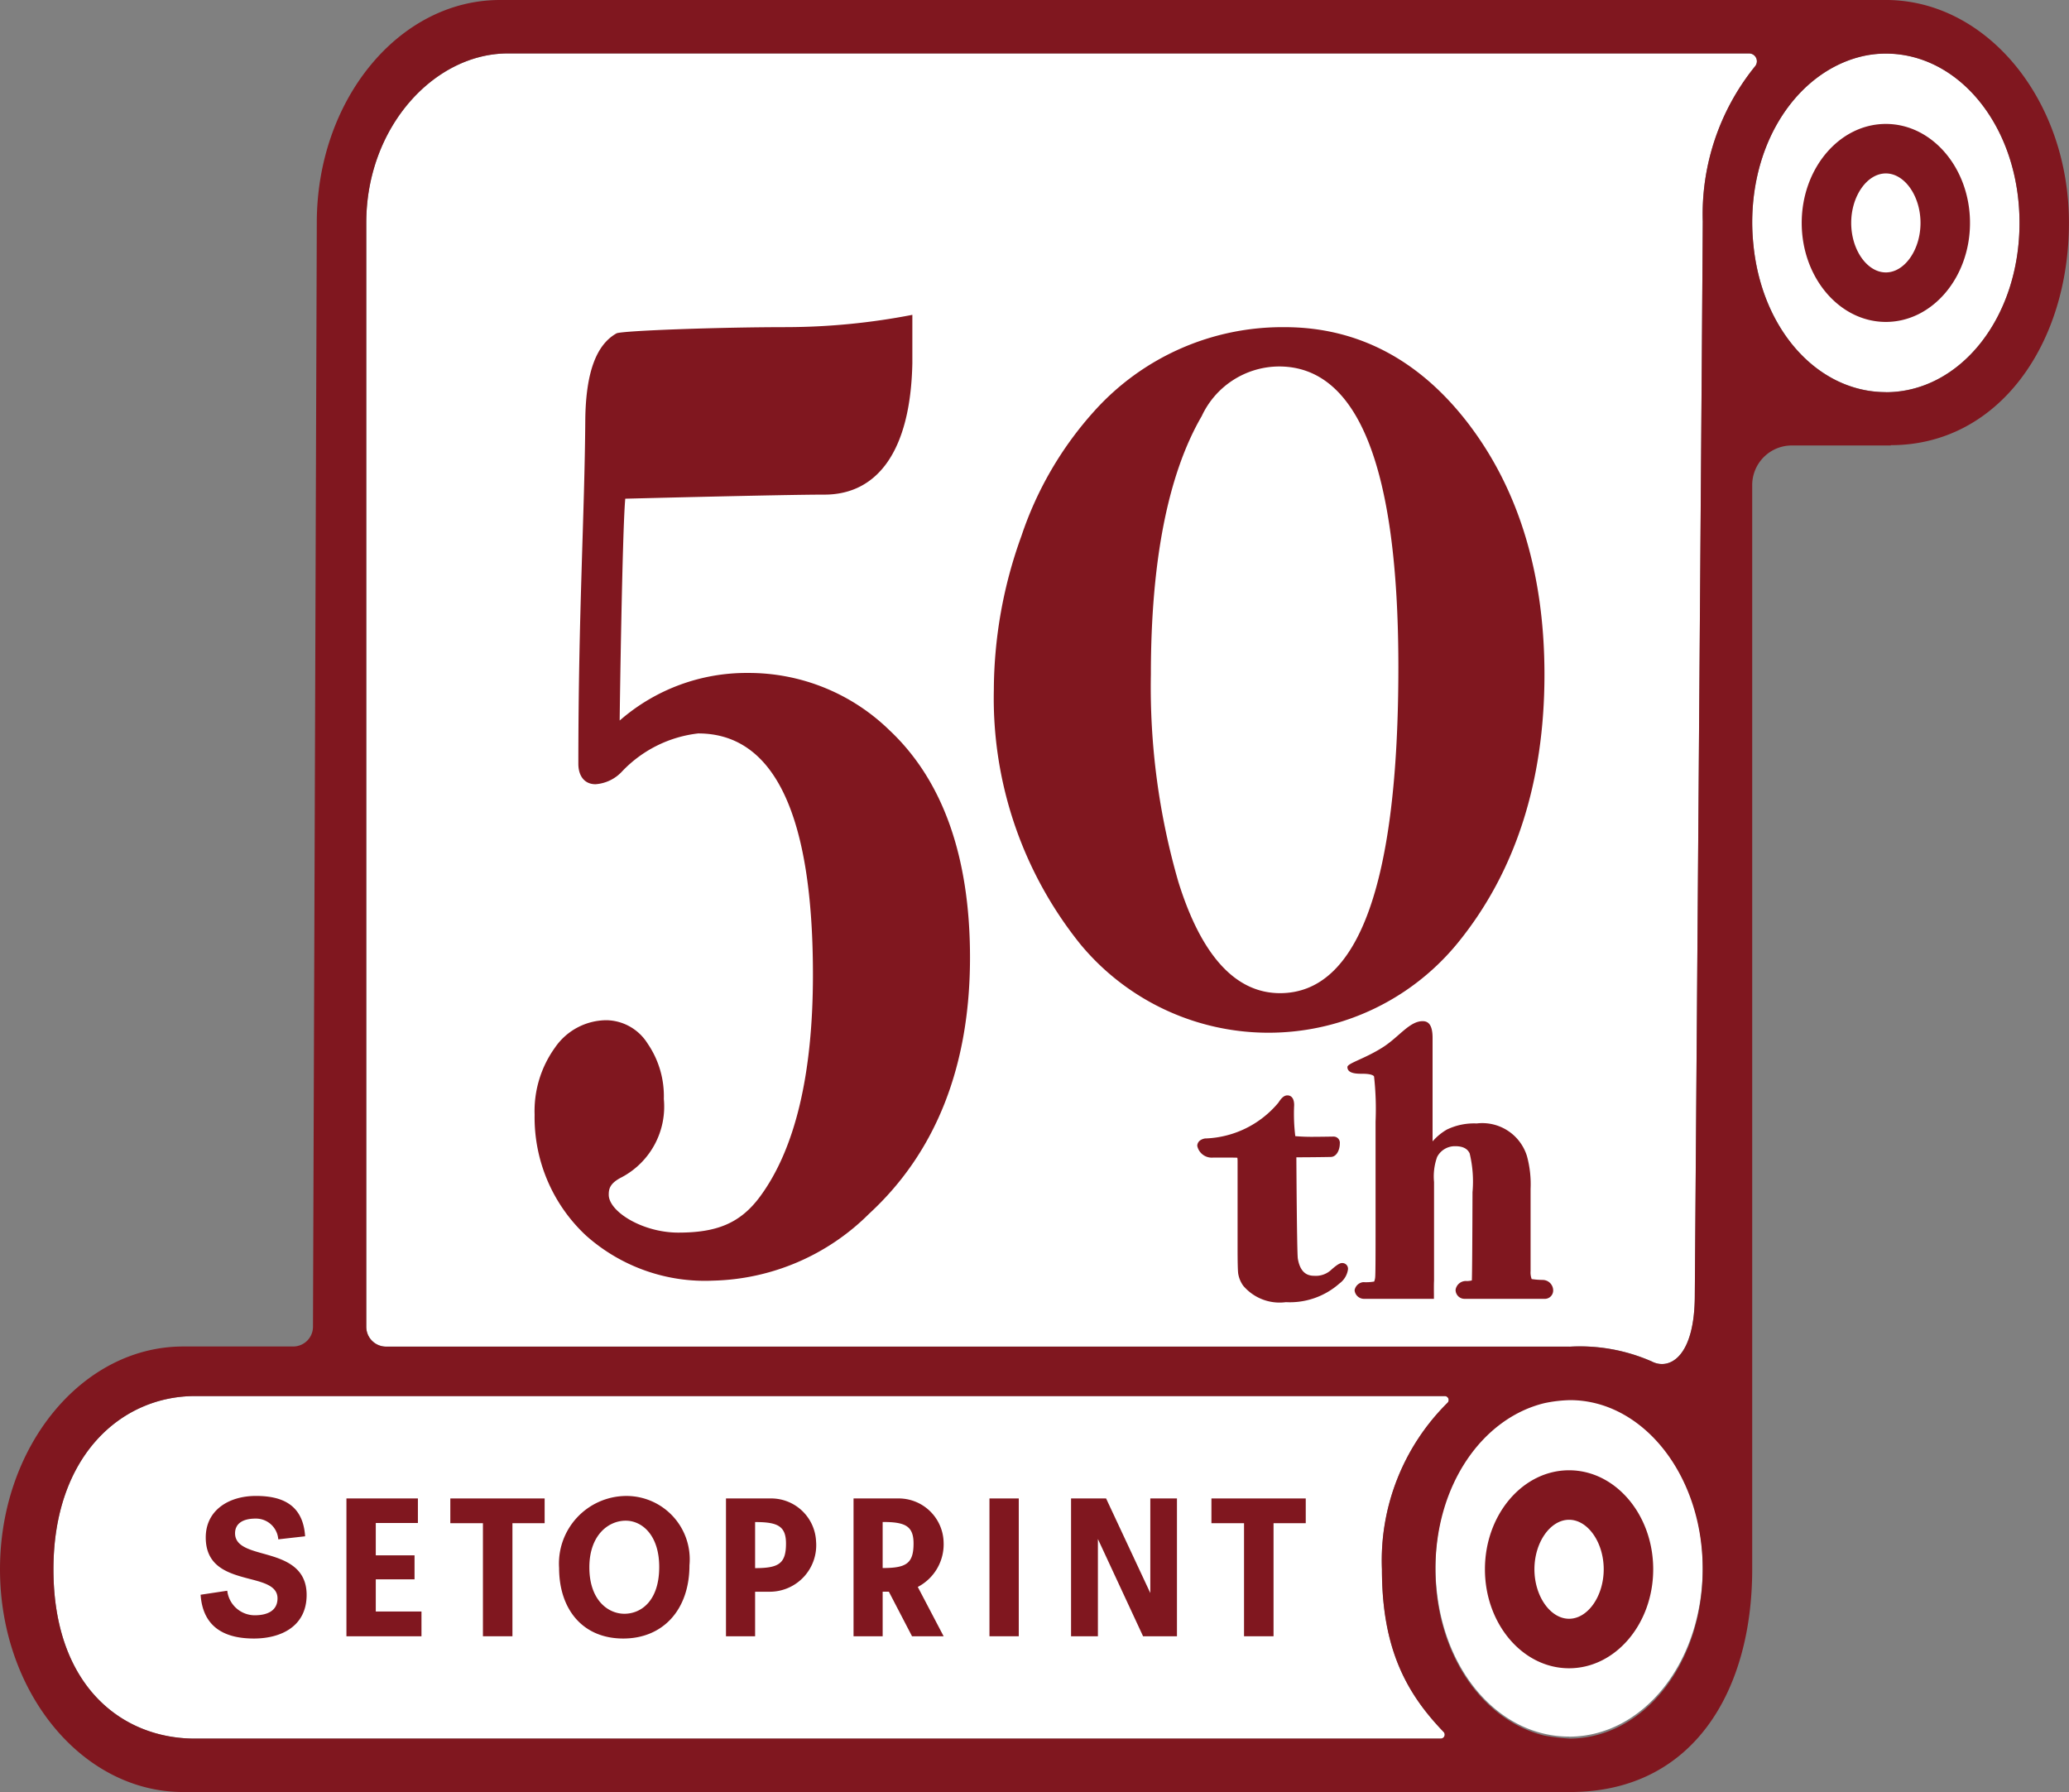
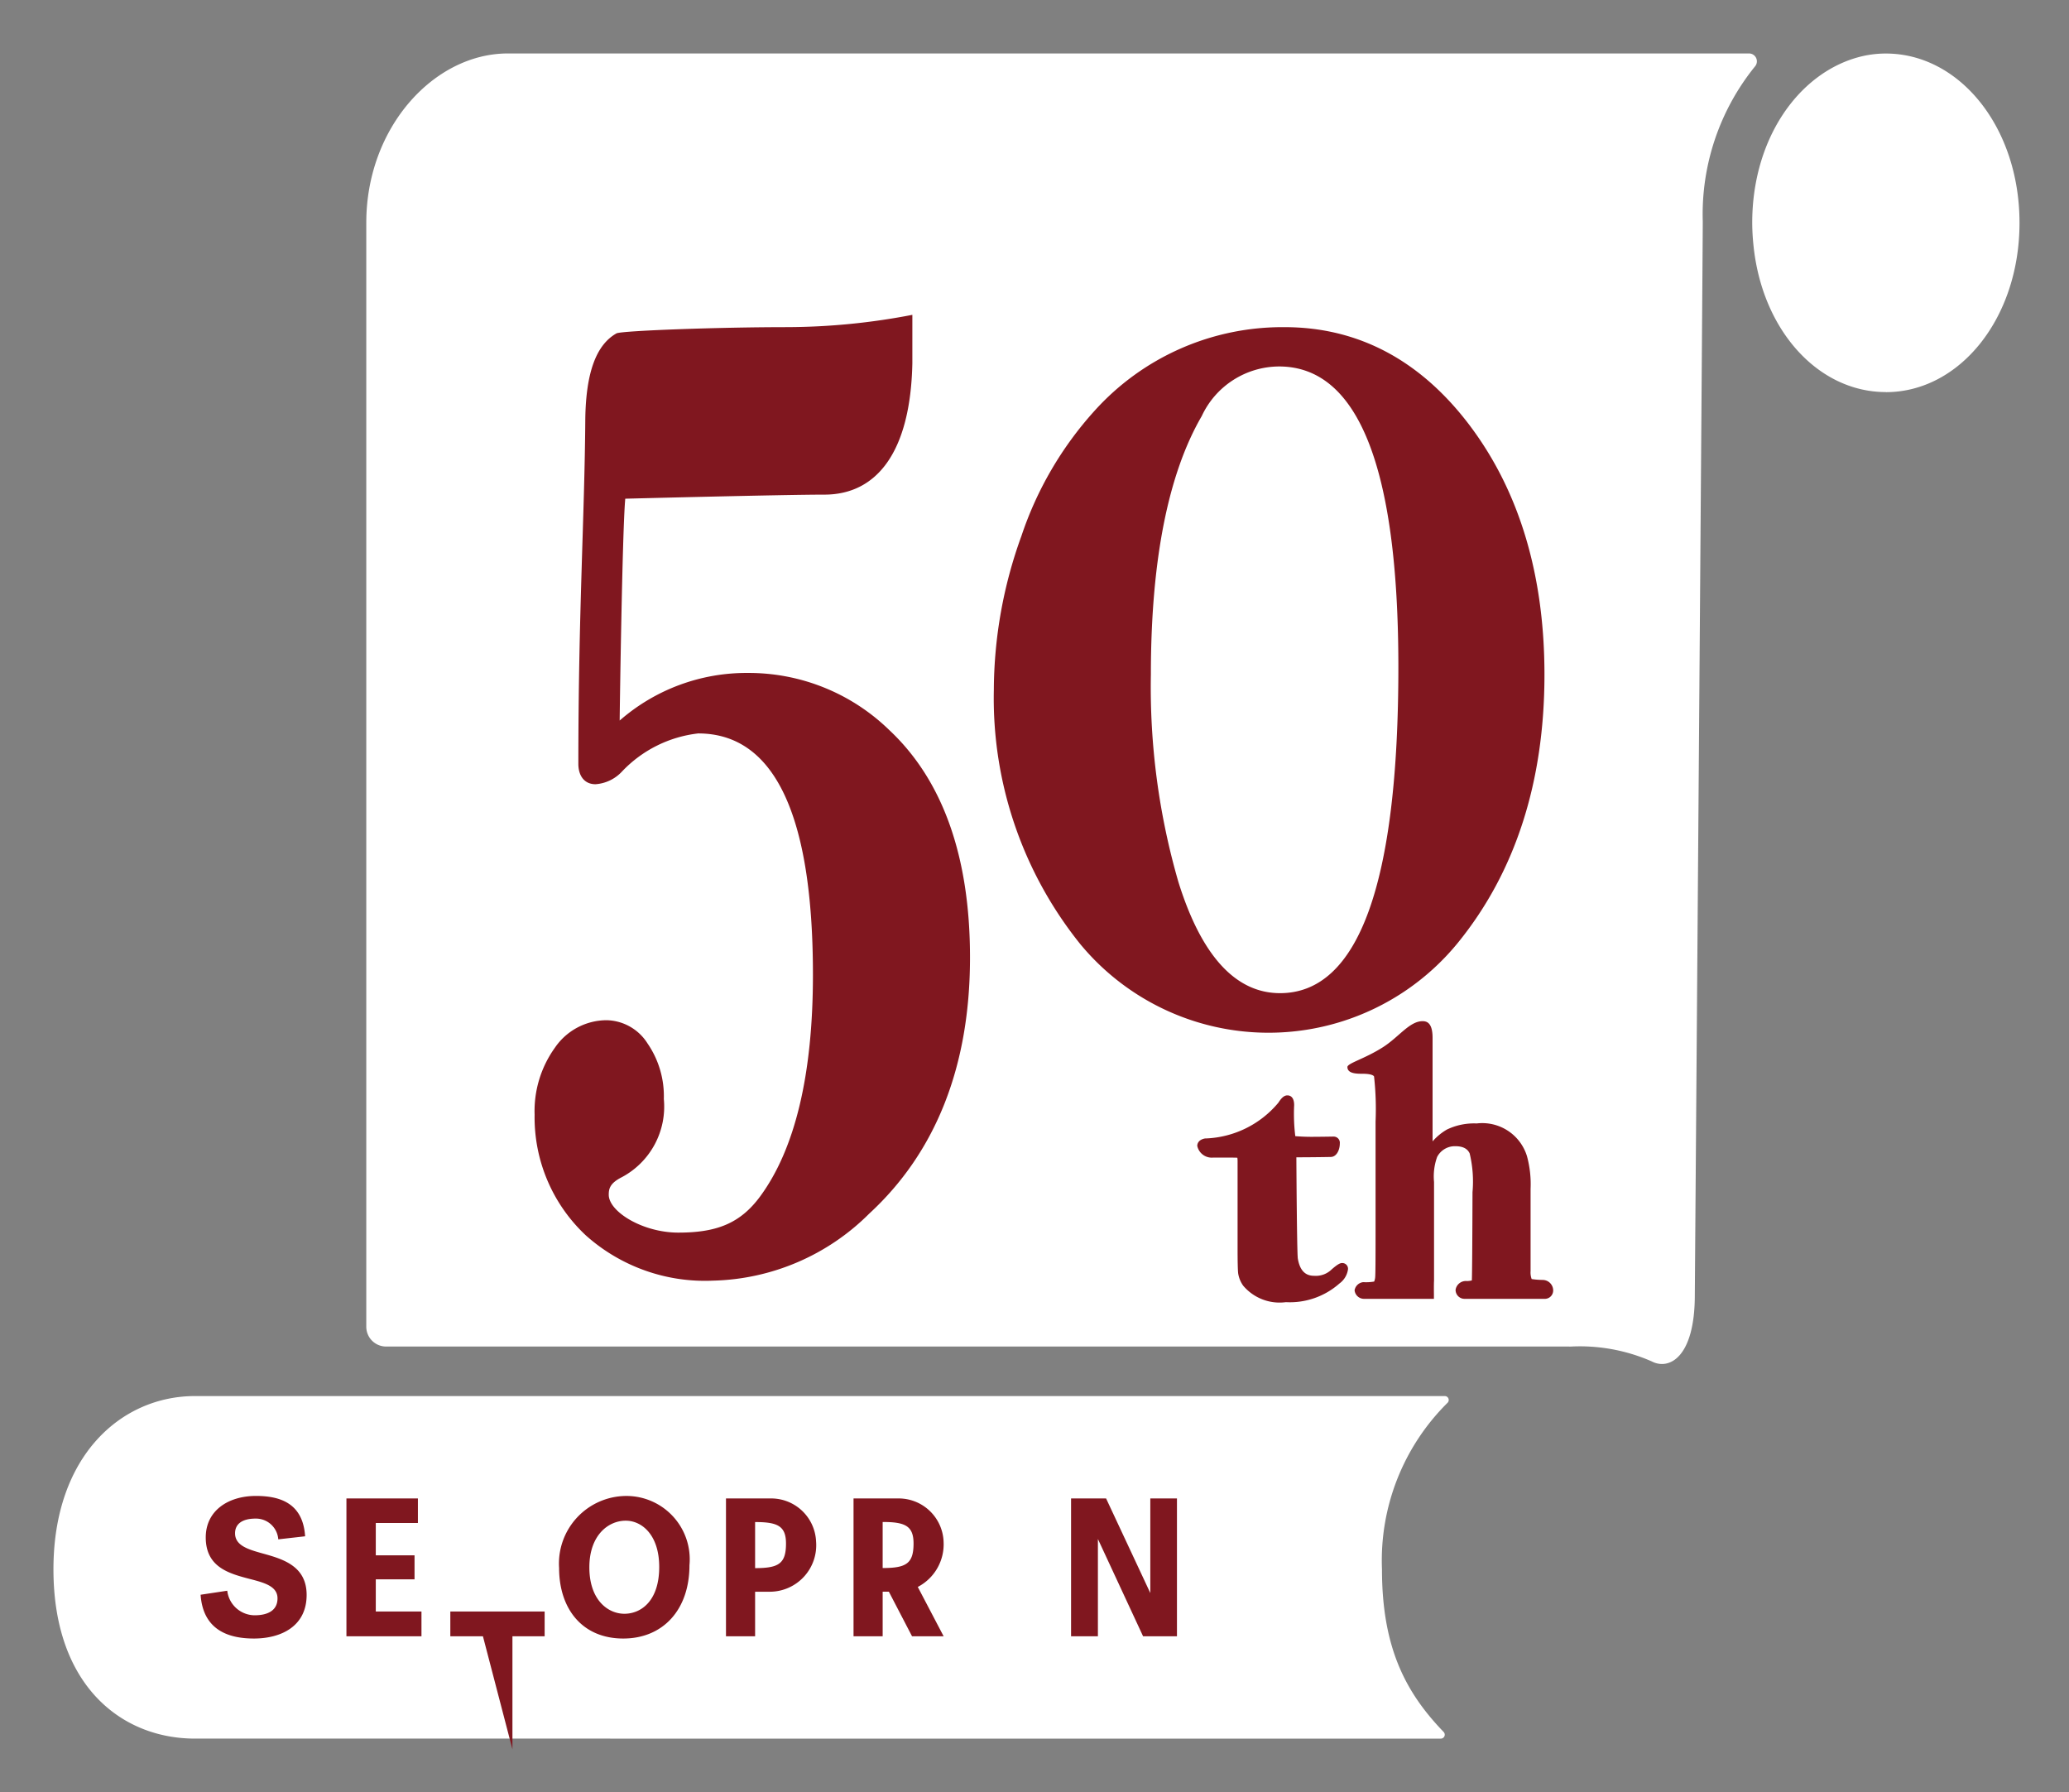
<svg xmlns="http://www.w3.org/2000/svg" id="グループ_5" data-name="グループ 5" width="108.696" height="94.133" viewBox="0 0 108.696 94.133">
  <rect x="0" y="0" width="108.696" height="94.133" fill="#808080" stroke="none" />
  <defs>
    <clipPath id="clip-path">
      <rect id="長方形_9" data-name="長方形 9" width="108.696" height="94.133" fill="none" />
    </clipPath>
  </defs>
  <g id="グループ_4" data-name="グループ 4" clip-path="url(#clip-path)">
    <path id="パス_17" data-name="パス 17" d="M89.409,71.749H27.26a1.04,1.04,0,0,1-1.04-1.04V12.72c0-5.018,3.565-8.894,7.436-8.894H98.862a.413.413,0,0,1,.315.681,12.341,12.341,0,0,0-2.744,8.155c0,1.26-.418,56.384-.418,56.384,0,3.278-1.35,3.959-2.263,3.484a9.371,9.371,0,0,0-4.29-.777c-.018,0-.035,0-.054,0" transform="translate(-6.977 -1.018)" fill="#fff" />
    <path id="パス_18" data-name="パス 18" d="M132.454,21.613c-3.562,0-6.507-3.253-6.956-7.715a11.746,11.746,0,0,1-.065-1.179c0-4.364,2.382-7.809,5.548-8.689a5.486,5.486,0,0,1,1.473-.2c3.871,0,7.021,3.875,7.021,8.894s-3.15,8.893-7.021,8.893" transform="translate(-33.379 -1.018)" fill="#fff" />
    <path id="パス_19" data-name="パス 19" d="M11.262,117.916c-3.871,0-7.436-2.8-7.436-8.893,0-5.962,3.565-9.1,7.436-9.1H76.92a.206.206,0,0,1,.147.352,11.653,11.653,0,0,0-3.446,8.749c0,4.13,1.253,6.482,3.237,8.54a.207.207,0,0,1-.146.353Z" transform="translate(-1.018 -26.59)" fill="#fff" />
-     <path id="パス_20" data-name="パス 20" d="M109.776,117.846c-3.562,0-6.507-3.253-6.956-7.715a11.746,11.746,0,0,1-.065-1.179c0-4.364,2.382-7.809,5.548-8.689a5.486,5.486,0,0,1,1.473-.2c3.871,0,7.021,3.875,7.021,8.894s-3.15,8.893-7.021,8.893" transform="translate(-27.344 -26.627)" fill="#fff" />
-     <path id="パス_21" data-name="パス 21" d="M99.127,0l-.052,0H26.264c-5.305,0-9.621,5.249-9.621,11.7l-.2,57.992a1.041,1.041,0,0,1-1.04,1.037H9.621C4.316,70.731,0,75.98,0,82.432s4.316,11.7,9.621,11.7h72.81c.018,0,.036,0,.054,0,6.444,0,9.568-5.268,9.568-11.7V25.483A2.08,2.08,0,0,1,94.133,23.4h5.2v-.016c5.682,0,9.36-5.34,9.36-11.685,0-6.431-4.288-11.664-9.569-11.7M10.244,91.326c-3.871,0-7.436-2.8-7.436-8.893,0-5.962,3.565-9.1,7.436-9.1H75.9a.207.207,0,0,1,.147.352A11.653,11.653,0,0,0,72.6,82.432c0,4.13,1.253,6.482,3.237,8.54a.207.207,0,0,1-.146.353Zm72.241,0a10.709,10.709,0,0,1-1.353-.159c-3.252-.793-5.721-4.289-5.721-8.73s2.469-7.938,5.721-8.731a7.164,7.164,0,0,1,1.353-.159c3.795,0,6.968,3.895,6.968,8.89s-3.12,8.851-6.968,8.89m6.97-79.679c0,1.261-.418,56.385-.418,56.385,0,3.278-1.35,3.959-2.263,3.483a9.381,9.381,0,0,0-4.29-.777c-.018,0-.035,0-.054,0H20.282a1.041,1.041,0,0,1-1.04-1.041V11.7c0-5.019,3.565-8.894,7.436-8.894H91.885a.412.412,0,0,1,.315.68,12.344,12.344,0,0,0-2.744,8.155M99.075,20.6c-3.563,0-6.507-3.253-6.956-7.715a11.745,11.745,0,0,1-.066-1.179c0-4.364,2.383-7.809,5.549-8.689a5.486,5.486,0,0,1,1.473-.2c3.871,0,7.021,3.875,7.021,8.894s-3.15,8.893-7.021,8.893m0-14.094c-2.438,0-4.421,2.333-4.421,5.2s1.983,5.2,4.421,5.2,4.42-2.333,4.42-5.2-1.983-5.2-4.42-5.2m0,7.8c-.987,0-1.821-1.19-1.821-2.6s.834-2.6,1.821-2.6,1.82,1.191,1.82,2.6-.834,2.6-1.82,2.6M82.432,77.231c-2.437,0-4.42,2.333-4.42,5.2s1.983,5.2,4.42,5.2,4.42-2.333,4.42-5.2-1.983-5.2-4.42-5.2m0,7.8c-.987,0-1.82-1.191-1.82-2.6s.833-2.6,1.82-2.6,1.82,1.191,1.82,2.6-.833,2.6-1.82,2.6" fill="#80171f" />
    <path id="パス_22" data-name="パス 22" d="M93.324,85.794c-.109,0-.23.052-.552.331a1.185,1.185,0,0,1-.913.341c-.312,0-.742-.1-.873-.925-.043-.49-.068-4.3-.074-5.3.448,0,1.381-.008,1.8-.018.312,0,.483-.366.483-.71a.324.324,0,0,0-.316-.36h-.033c-.107,0-.5.01-.922.01a10.186,10.186,0,0,1-1.068-.033,9.615,9.615,0,0,1-.06-1.629c0-.464-.247-.513-.354-.513-.2,0-.345.183-.473.382a5.218,5.218,0,0,1-3.818,1.881h-.018l-.018,0c-.369.068-.409.3-.409.39a.777.777,0,0,0,.823.616H86.8l.5,0c.281,0,.432,0,.512.008a1.239,1.239,0,0,1,.012.189V85c0,.718.01,1.154.03,1.333a1.5,1.5,0,0,0,.265.652,2.5,2.5,0,0,0,2.241.865,3.932,3.932,0,0,0,2.817-.982,1.108,1.108,0,0,0,.447-.738.3.3,0,0,0-.3-.335m10.531.887a3.886,3.886,0,0,1-.581-.046.984.984,0,0,1-.057-.417V81.9a5.6,5.6,0,0,0-.189-1.717,2.456,2.456,0,0,0-2.643-1.72,3.284,3.284,0,0,0-1.567.322,2.957,2.957,0,0,0-.75.62V73.962c0-.783-.3-.872-.526-.872-.68,0-1.242.828-2.07,1.36-.957.615-1.878.848-1.878,1.049,0,.354.5.354.8.354.442,0,.584.092.6.146a15.483,15.483,0,0,1,.079,2.366v6.009c0,1.3-.006,1.98-.018,2.136a.773.773,0,0,1-.056.258,2.5,2.5,0,0,1-.575.031.516.516,0,0,0-.453.428.5.5,0,0,0,.531.448h3.637l0-.241c0-.005-.007-.531.006-.716V81.537a3.029,3.029,0,0,1,.161-1.311,1.049,1.049,0,0,1,.956-.568c.51,0,.675.214.754.376a6.314,6.314,0,0,1,.15,2.039c-.005,1.766-.018,4.459-.036,4.638l-.007,0a1.26,1.26,0,0,1-.246.031.547.547,0,0,0-.6.456.47.47,0,0,0,.47.478h4.243a.439.439,0,0,0,.414-.448.554.554,0,0,0-.552-.545m-4.1.756a.2.2,0,0,1-.054-.012.218.218,0,0,0,.074.011H99.75" transform="translate(-22.807 -19.45)" fill="#80171f" />
    <path id="パス_23" data-name="パス 23" d="M49.476,41.346a10.116,10.116,0,0,0-6.735,2.5c0-.293.137-10,.294-11.653,0,0,8.288-.214,10.461-.214,2.759,0,4.526-2.245,4.621-6.9V22.535a35.12,35.12,0,0,1-6.6.646c-3.589,0-8.672.187-8.942.327-1.071.6-1.605,2.07-1.64,4.483-.036,5.125-.365,10.2-.365,18.131,0,.611.305,1.069.9,1.069a2.093,2.093,0,0,0,1.394-.668,6.535,6.535,0,0,1,4-2c4,0,6.03,4.265,6.03,12.676,0,5.228-.934,9.146-2.774,11.645-1.054,1.43-2.305,1.9-4.3,1.9-1.871,0-3.653-1.1-3.653-1.99,0-.3.052-.6.675-.915a4.2,4.2,0,0,0,2.219-4.114,4.882,4.882,0,0,0-.854-2.914,2.6,2.6,0,0,0-2.149-1.224,3.3,3.3,0,0,0-2.72,1.445,5.706,5.706,0,0,0-1.066,3.519,8.482,8.482,0,0,0,2.7,6.346,9.384,9.384,0,0,0,6.674,2.37,12.008,12.008,0,0,0,8.2-3.515c3.515-3.234,5.3-7.762,5.3-13.459,0-5.3-1.43-9.32-4.251-11.956a10.579,10.579,0,0,0-7.418-2.991m-8.247,5.611h-.01c.019,0,.041-.005.06-.006-.015,0-.035.007-.051.007" transform="translate(-10.186 -5.997)" fill="#80171f" />
    <path id="パス_24" data-name="パス 24" d="M96.186,28.633c-2.594-3.462-5.881-5.217-9.77-5.217a13.283,13.283,0,0,0-9.987,4.4,18.569,18.569,0,0,0-3.835,6.566,23.911,23.911,0,0,0-1.45,8.087,20.6,20.6,0,0,0,4.544,13.358,12.834,12.834,0,0,0,19.841-.081c3.014-3.708,4.542-8.445,4.542-14.078,0-5.2-1.307-9.589-3.884-13.032M86.181,58.4c-2.336,0-4.133-1.964-5.341-5.84a36.75,36.75,0,0,1-1.446-10.9c0-5.961.9-10.528,2.673-13.574a4.5,4.5,0,0,1,4.062-2.605c4.158,0,6.267,5.309,6.267,15.779C92.4,52.638,90.3,58.4,86.181,58.4" transform="translate(-18.932 -6.231)" fill="#80171f" />
    <path id="パス_25" data-name="パス 25" d="M16.17,109.034c0,.649.69.85,1.48,1.069,1.05.291,2.28.66,2.28,2.17,0,1.64-1.33,2.29-2.77,2.29-1.3,0-2.67-.42-2.8-2.3l1.4-.211a1.459,1.459,0,0,0,1.44,1.29c.64,0,1.2-.22,1.2-.89,0-.63-.68-.82-1.46-1.019-1.06-.28-2.31-.6-2.31-2.18,0-1.409,1.18-2.18,2.64-2.18,1.289,0,2.47.4,2.58,2.12l-1.41.16a1.175,1.175,0,0,0-1.19-1.09c-.74,0-1.08.31-1.08.77" transform="translate(-3.821 -28.494)" fill="#80171f" />
    <path id="パス_26" data-name="パス 26" d="M26.342,113.191h2.4v1.3H24.8v-7.239h3.755v1.289H26.342v1.7h2.036v1.26H26.342Z" transform="translate(-6.6 -28.541)" fill="#80171f" />
-     <path id="パス_27" data-name="パス 27" d="M33.95,114.491v-5.939H32.237v-1.3h4.955v1.3H35.5v5.939Z" transform="translate(-8.579 -28.541)" fill="#80171f" />
-     <path id="パス_28" data-name="パス 28" d="M88.434,114.491v-5.939H86.721v-1.3h4.955v1.3H89.984v5.939Z" transform="translate(-23.078 -28.541)" fill="#80171f" />
+     <path id="パス_27" data-name="パス 27" d="M33.95,114.491H32.237v-1.3h4.955v1.3H35.5v5.939Z" transform="translate(-8.579 -28.541)" fill="#80171f" />
    <path id="パス_29" data-name="パス 29" d="M40.023,110.854a3.552,3.552,0,0,1,3.53-3.78,3.327,3.327,0,0,1,3.319,3.639c0,2.35-1.4,3.85-3.479,3.85-2.145,0-3.37-1.55-3.37-3.71m5.26-.05c0-1.67-.9-2.43-1.76-2.43-.921,0-1.91.771-1.91,2.45,0,1.73.989,2.439,1.84,2.439.875,0,1.83-.67,1.83-2.46" transform="translate(-10.651 -28.494)" fill="#80171f" />
    <path id="パス_30" data-name="パス 30" d="M53.5,114.491h-1.53v-7.239h2.323a2.362,2.362,0,0,1,2.41,2.26,2.443,2.443,0,0,1-2.413,2.64H53.5Zm1.623-4.869c0-.93-.451-1.13-1.623-1.13v2.42c1.231,0,1.623-.23,1.623-1.289" transform="translate(-13.83 -28.541)" fill="#80171f" />
-     <rect id="長方形_8" data-name="長方形 8" width="1.54" height="7.239" transform="translate(51.982 78.711)" fill="#80171f" />
    <path id="パス_31" data-name="パス 31" d="M80.456,114.491l-2.373-5.109v5.109h-1.41v-7.239h1.84l2.323,4.969v-4.969h1.4v7.239Z" transform="translate(-20.404 -28.541)" fill="#80171f" />
    <path id="パス_32" data-name="パス 32" d="M65.831,109.512a2.362,2.362,0,0,0-2.41-2.26H61.1v7.239h1.53v-2.34h.326l1.217,2.34h1.66L64.475,111.9a2.523,2.523,0,0,0,1.355-2.392m-3.2,1.4v-2.42c1.171,0,1.623.2,1.623,1.13,0,1.06-.392,1.289-1.623,1.289" transform="translate(-16.259 -28.541)" fill="#80171f" />
  </g>
</svg>